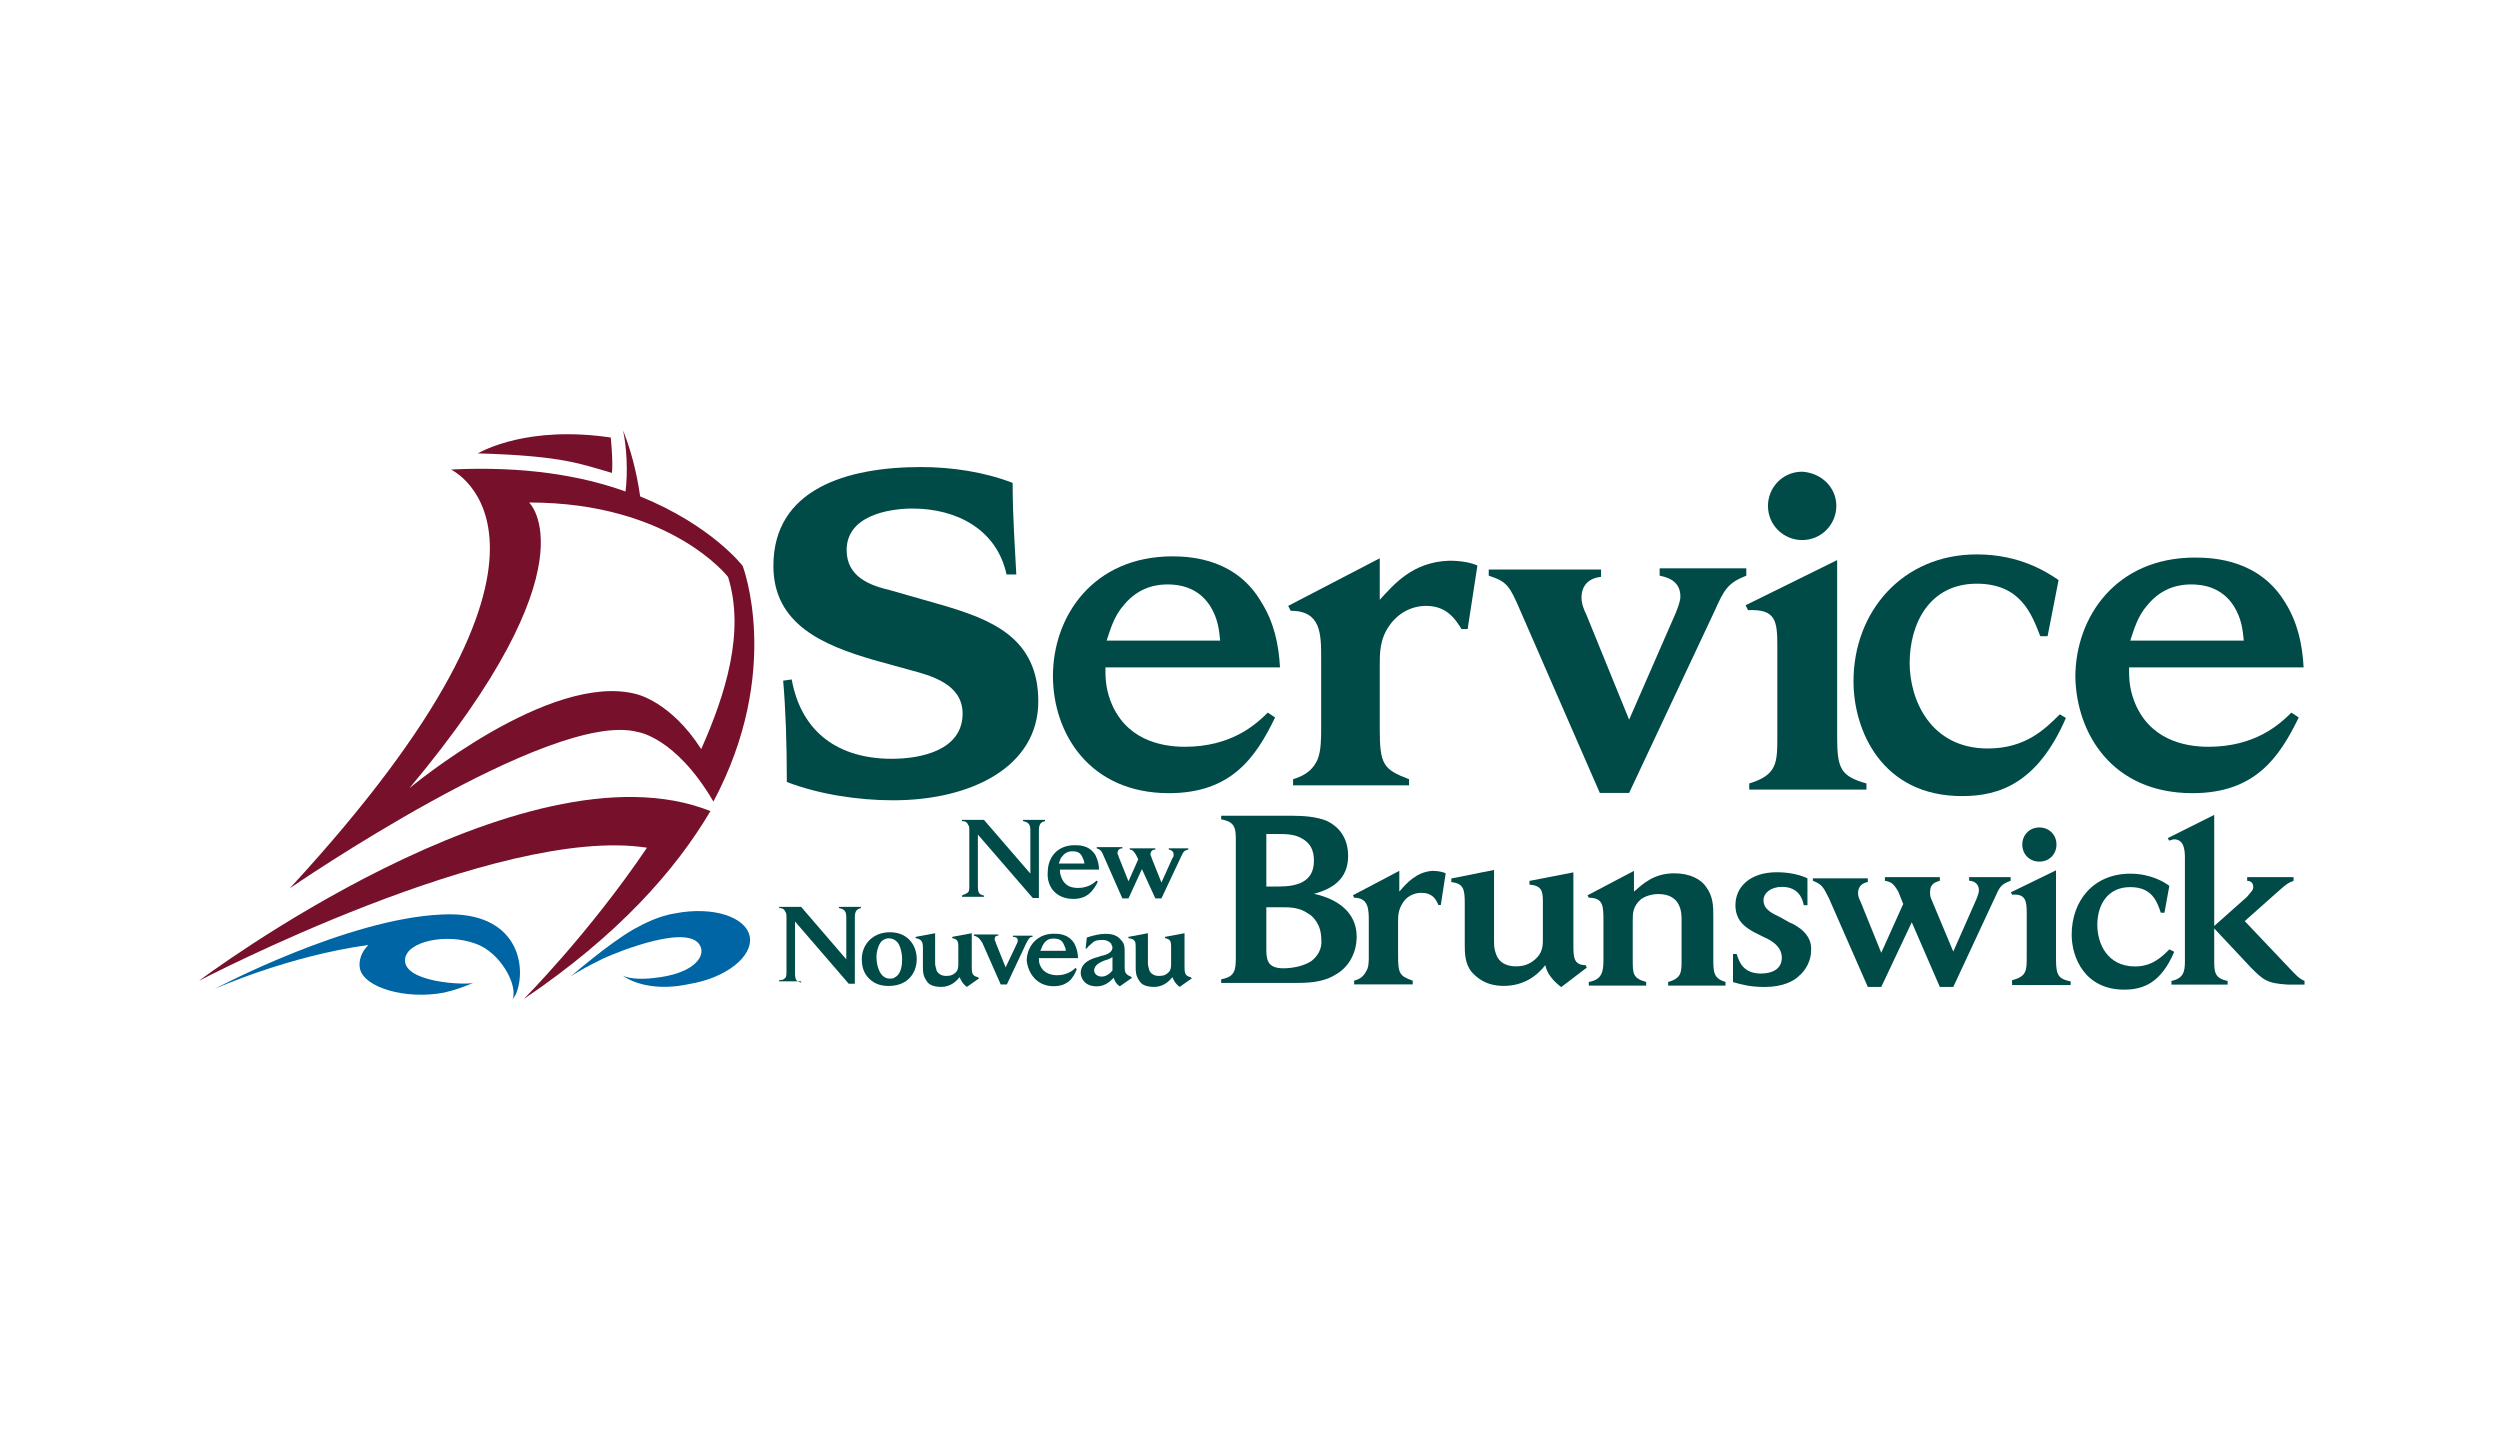
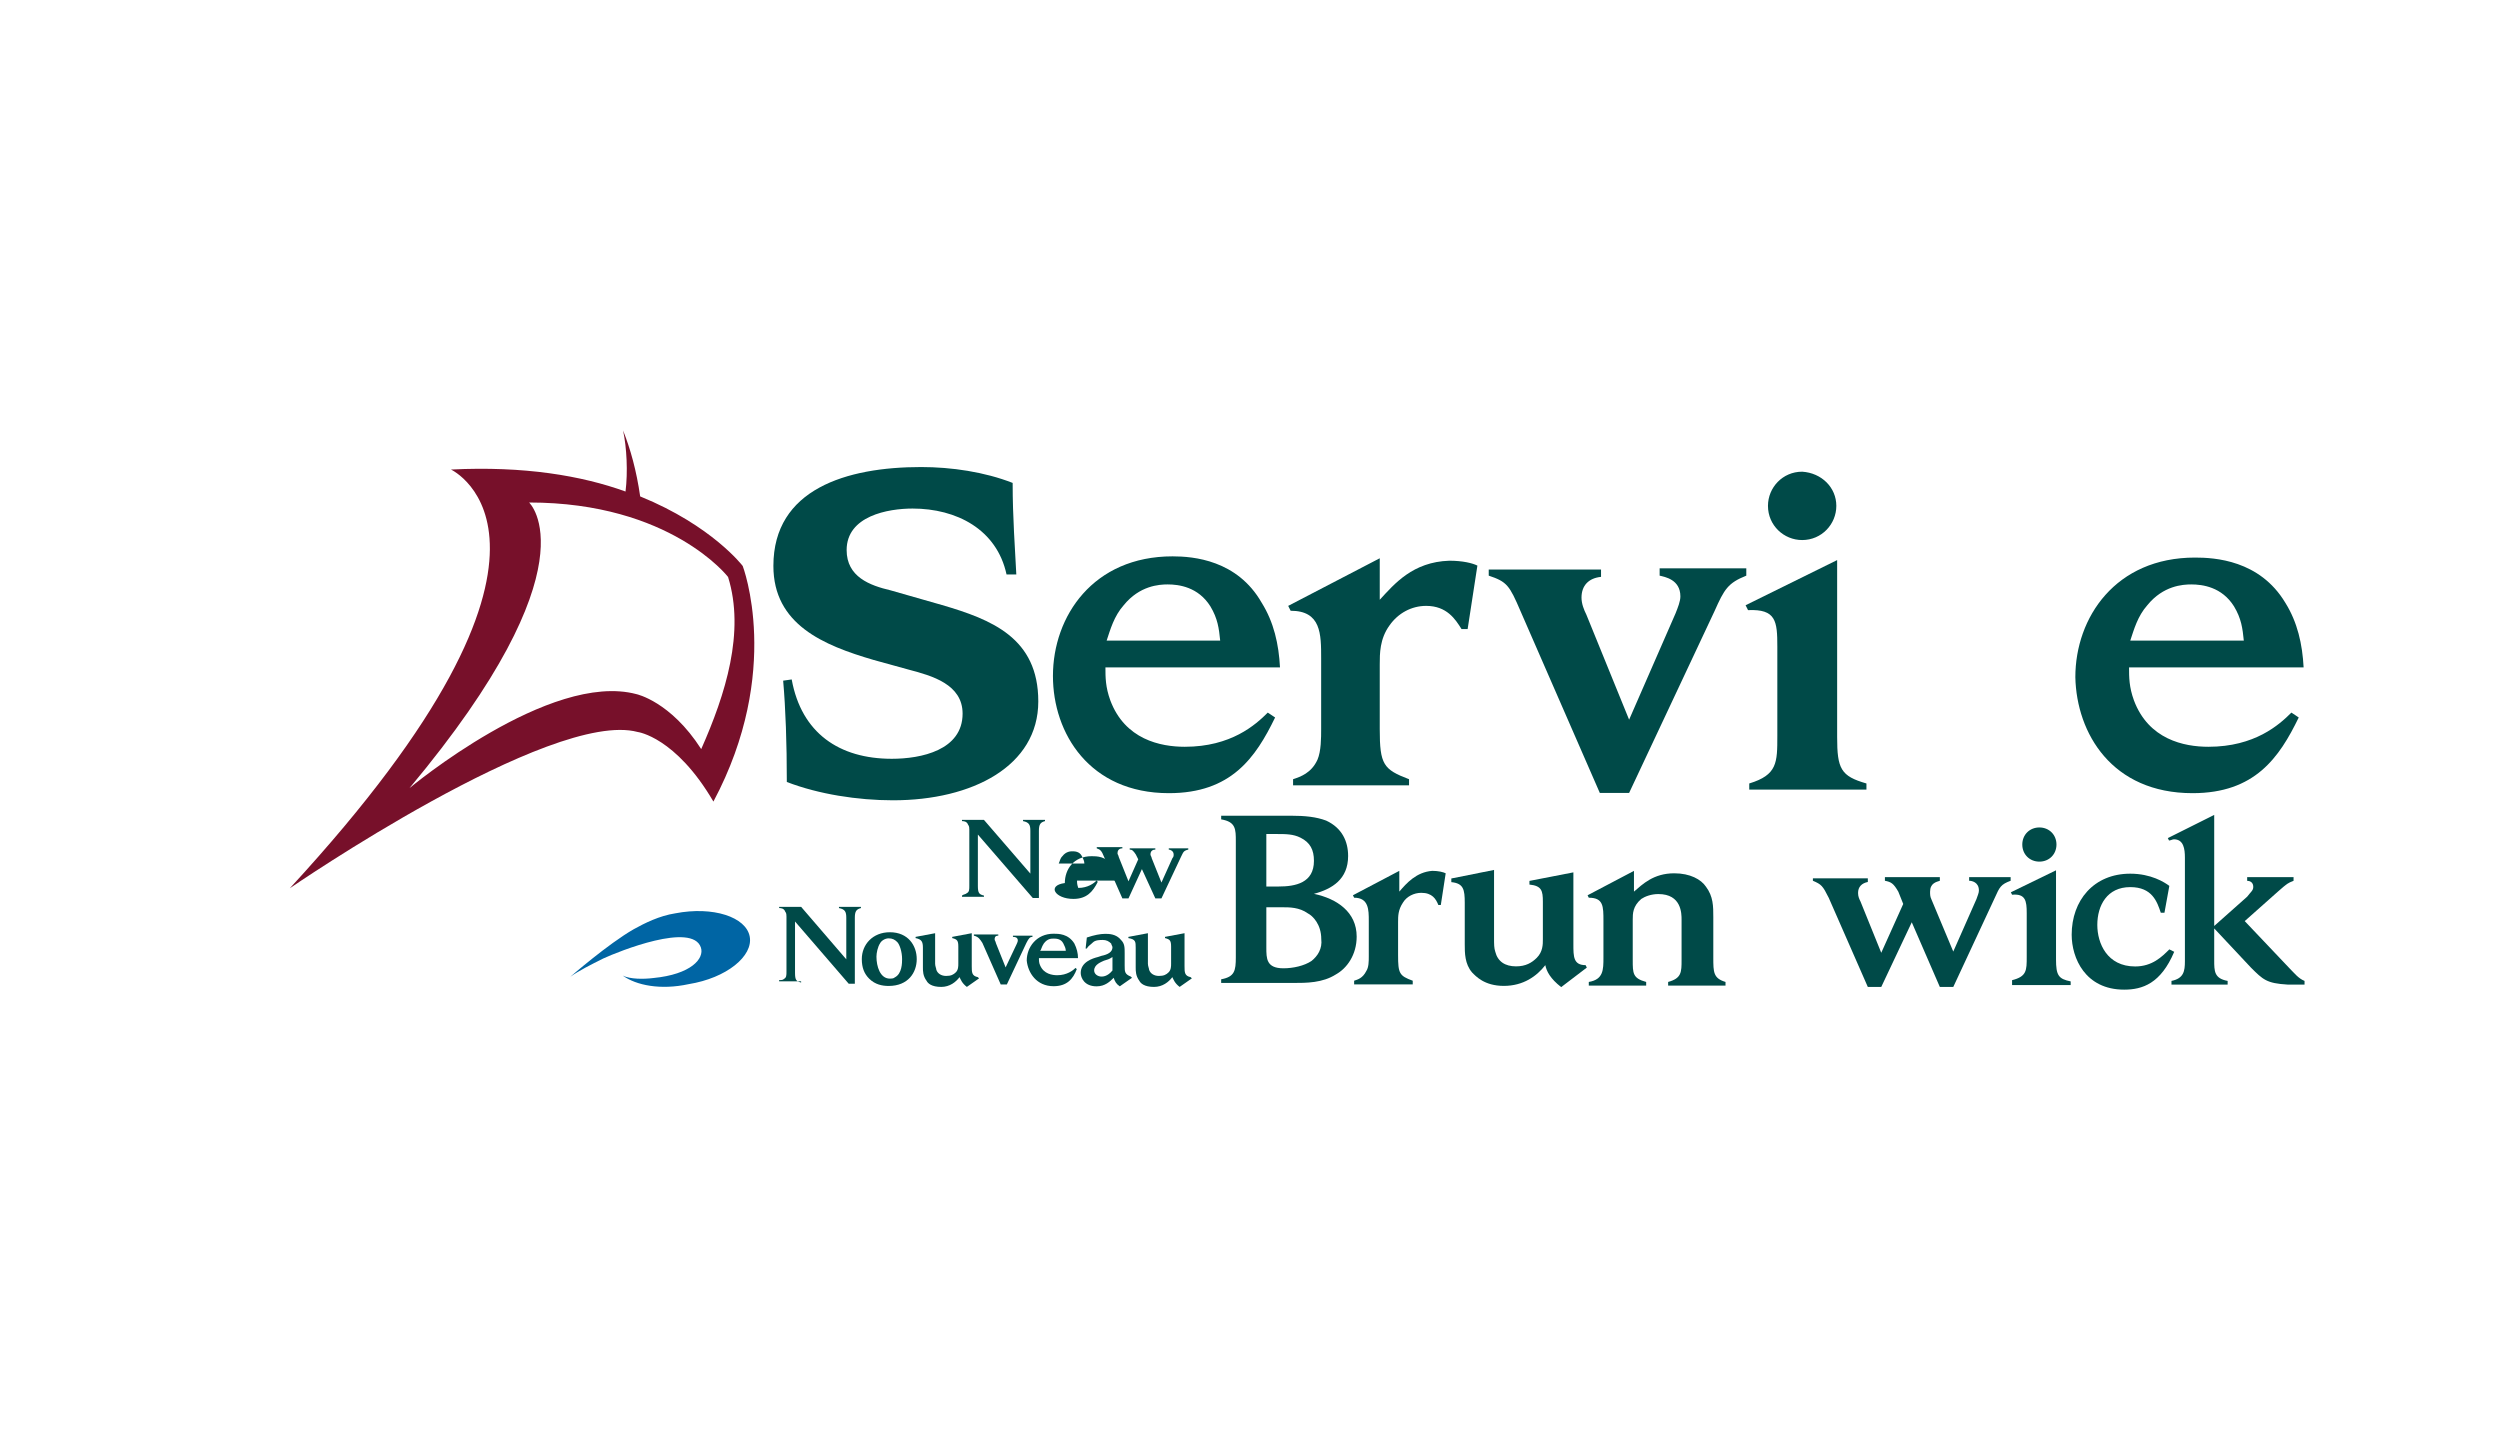
<svg xmlns="http://www.w3.org/2000/svg" version="1.1" id="Layer_1" x="0px" y="0px" viewBox="0 0 256 148" style="enable-background:new 0 0 256 148;" xml:space="preserve">
  <style type="text/css">
	.st0{fill:#004A48;}
	.st1{fill:#77102A;}
	.st2{fill:#0065A4;}
</style>
  <g>
    <g id="g10" transform="matrix(1.25,0,0,-1.25,0,182.5)">
      <g id="g12">
        <g>
          <g id="g14">
            <g id="g20_1_" transform="translate(156.68,29.351)">
              <path id="path22" class="st0" d="M-76.2,39.4l1.5-3.4h0.5l1.6,3.4c0.2,0.4,0.3,0.5,0.5,0.5v0.1h-1.6v-0.1c0.1,0,0.4,0,0.4-0.3        c0-0.1-0.1-0.3-0.1-0.3l-0.9-1.9l-0.8,2c0,0.1-0.1,0.2-0.1,0.3c0,0.3,0.2,0.3,0.3,0.3v0.1h-2v-0.1        C-76.5,39.9-76.4,39.7-76.2,39.4" />
            </g>
            <g id="g24" transform="translate(122.628,21.911)">
              <path id="path26" class="st0" d="M-57,43.6c-0.4,0.1-0.5,0.2-0.5,0.8v4.2l4.4-5.1h0.5v5.4c0,0.5,0.1,0.7,0.5,0.8v0.1h-1.8        v-0.1c0.5-0.1,0.6-0.3,0.6-0.8v-3.4l-3.7,4.3h-1.8v-0.1c0.1,0,0.4,0,0.5-0.3c0.1-0.1,0.1-0.3,0.1-0.4v-4.5        c0-0.3,0-0.5-0.2-0.6c-0.1-0.1-0.2-0.1-0.4-0.1v-0.1h1.8V43.6" />
            </g>
            <g id="g28" transform="translate(137.399,29.231)">
              <path id="path30" class="st0" d="M-65.3,39.5c0.1,0.2,0.4,0.4,0.7,0.4c0.3,0,0.5-0.1,0.7-0.3c0.2-0.2,0.4-0.8,0.4-1.4        c0-0.3,0-1.2-0.6-1.5c-0.1-0.1-0.3-0.1-0.4-0.1c-0.8,0-1.1,1-1.1,1.8C-65.6,38.7-65.5,39.2-65.3,39.5 M-66.2,36.6        c0.5-0.5,1.1-0.6,1.6-0.6c1.6,0,2.3,1.1,2.3,2.2c0,1.1-0.7,2.2-2.2,2.2c-1.4,0-2.3-1-2.3-2.2C-66.8,37.5-66.6,37-66.2,36.6" />
            </g>
            <g id="g32" transform="translate(145.405,28.452)">
              <path id="path34_1_" class="st0" d="M-69.8,39.9v-1.6c0-0.3,0-0.7,0.3-1.1c0.1-0.2,0.4-0.5,1.2-0.5c0.7,0,1.2,0.4,1.5,0.8        c0.1-0.2,0.2-0.5,0.6-0.8l1,0.7l-0.1,0.1c-0.5,0.1-0.5,0.4-0.5,0.9v2.7l-1.6-0.3v-0.1c0.4-0.1,0.5-0.2,0.5-0.7v-1.4        c0-0.2,0-0.5-0.2-0.7c-0.2-0.2-0.4-0.3-0.8-0.3c-0.4,0-0.7,0.2-0.8,0.5c0,0.1-0.1,0.3-0.1,0.5v2.5l-1.6-0.3v-0.1        C-69.9,40.6-69.8,40.4-69.8,39.9" />
            </g>
            <g id="g36_1_" transform="translate(168.31,29.21)">
              <path id="path38_1_" class="st0" d="M-82.8,39.5c0.3,0.4,0.6,0.4,0.8,0.4c0.2,0,0.6,0,0.8-0.4c0.1-0.2,0.2-0.4,0.2-0.6h-2.1        C-83,39-83,39.2-82.8,39.5 M-82,36c1.1,0,1.6,0.6,1.9,1.4l-0.1,0.1c-0.2-0.2-0.7-0.6-1.5-0.6c-0.4,0-1.1,0.1-1.4,0.8        c-0.1,0.2-0.1,0.4-0.1,0.6h3.2c0,0.4-0.1,0.8-0.3,1.2c-0.5,0.8-1.3,0.8-1.7,0.8c-1.4,0-2.2-1.1-2.2-2.2        C-84.1,37.1-83.4,36-82,36" />
            </g>
            <g id="g40_1_" transform="translate(179.633,25.999)">
              <path id="path42_1_" class="st0" d="M-89.2,41.3c0.3,0.1,0.4,0.1,0.7,0.3v-1.1c-0.4-0.5-0.8-0.5-0.9-0.5        c-0.3,0-0.6,0.2-0.6,0.5C-90,41-89.4,41.2-89.2,41.3 M-89.8,39.2c0.7,0,1.1,0.4,1.4,0.7c0.1-0.3,0.2-0.5,0.5-0.7l1,0.7        l-0.1,0.1c-0.5,0.2-0.5,0.4-0.5,0.9v1c0,0.5,0,0.8-0.3,1.1c-0.4,0.5-1,0.5-1.3,0.5c-0.4,0-0.9-0.1-1.5-0.3l-0.1-0.9h0.1        c0.1,0.2,0.3,0.3,0.5,0.5c0.2,0.2,0.6,0.2,0.8,0.2c0.3,0,0.5-0.1,0.7-0.3c0-0.1,0.1-0.2,0.1-0.3c0-0.4-0.4-0.6-0.9-0.7        l-0.3-0.1c-0.4-0.1-1.4-0.4-1.4-1.3C-91.1,39.9-90.8,39.2-89.8,39.2" />
            </g>
            <g id="g44_1_" transform="translate(185.636,28.452)">
              <path id="path46_1_" class="st0" d="M-92.6,39.9v-1.6c0-0.3,0-0.7,0.3-1.1c0.1-0.2,0.4-0.5,1.2-0.5c0.7,0,1.2,0.4,1.5,0.8        c0.1-0.2,0.2-0.5,0.6-0.8l1,0.7l-0.1,0.1c-0.5,0.1-0.5,0.4-0.5,0.9v2.7l-1.6-0.3v-0.1c0.4-0.1,0.5-0.2,0.5-0.7v-1.4        c0-0.2,0-0.5-0.2-0.7c-0.2-0.2-0.4-0.3-0.8-0.3c-0.4,0-0.7,0.2-0.8,0.5c0,0.1-0.1,0.3-0.1,0.5v2.5l-1.6-0.3v-0.1        C-92.6,40.6-92.6,40.4-92.6,39.9" />
            </g>
          </g>
        </g>
      </g>
      <g id="g48_1_">
        <g>
          <g id="g50">
            <g id="g56" transform="translate(103.743,65.835)">
              <path id="path58" class="st1" d="M-46.3,18.8c-2.5,3.9-5.3,4.5-5.3,4.5c-7.1,1.9-18.6-7.7-18.6-7.7        c15.3,18.3,9.8,23.4,9.8,23.4c11.6,0,16.3-6.1,16.3-6.1C-42.7,28.4-44.3,23.3-46.3,18.8 M-42.9,33.8c0,0-2.5,3.3-8.4,5.7        c-0.3,2.1-0.8,3.9-1.4,5.4c0.3-1.4,0.4-3.4,0.2-5c-3.6,1.3-8.3,2.1-14.3,1.8c0,0,12.9-6-13.2-34.3c0,0,21.4,14.7,28.5,12.8        c0,0,3.1-0.4,6.2-5.7C-39.6,25.2-42.9,33.8-42.9,33.8" />
            </g>
            <g id="g60" transform="translate(54.977,34.787)">
-               <path id="path62" class="st2" d="M-18.7,36.3c-7.8-0.3-18.7-6.1-18.7-6.1s6,2.7,12.6,3.6c-0.6-0.6-0.8-1.3-0.7-1.9        c0.3-1.6,3.8-2.6,6.9-2c0.9,0.2,1.7,0.5,2.4,0.8c-0.6-0.2-5.7,0-5.6,1.9c0.1,1.5,3.4,2.2,5.8,1.3c2-0.7,3.5-3.4,3-4.6        c0.1,0.2,0.2,0.3,0.3,0.5C-11.8,32-12.5,36.6-18.7,36.3" />
-             </g>
+               </g>
          </g>
        </g>
      </g>
      <g id="g64">
        <g>
          <g id="g66">
            <g id="g72" transform="translate(112.817,30.679)">
              <path id="path74" class="st2" d="M-51.4,38.6c-0.3,1.6-3,2.5-6.1,1.9c-1.3-0.2-2.5-0.8-3.4-1.3c-2.1-1.2-5.2-3.9-5.2-3.9        c0.7,0.5,1.7,1,2.7,1.5c1.3,0.6,7.3,3,8,0.9c0.3-0.9-0.8-2.2-3.9-2.5c-0.8-0.1-1.9-0.1-2.5,0.2c1.1-0.8,3.1-1.2,5.4-0.7        C-53.3,35.2-51.1,37-51.4,38.6" />
            </g>
          </g>
        </g>
      </g>
      <g id="g76">
        <g>
          <g id="g78">
            <g id="g84" transform="translate(9,22.155)">
-               <path id="path86" class="st1" d="M7.3,43.5c0,0,24.5,12.8,36.7,10.9C39.2,47.3,33.9,42,33.9,42c7.7,5.2,12.4,10.5,15.3,15.4        C33.9,63.5,7.3,43.5,7.3,43.5" />
-             </g>
+               </g>
            <g id="g88" transform="translate(86.632,124.759)">
-               <path id="path90" class="st1" d="M-36.6-14.6c-6.8,1-10.5-1.1-10.9-1.3c7.1-0.2,8.5-0.9,11-1.6        C-36.4-16.5-36.6-14.6-36.6-14.6" />
-             </g>
+               </g>
          </g>
        </g>
      </g>
      <g id="g92">
        <g>
          <g id="g94">
            <g id="g100" transform="translate(218.838,26.077)">
              <path id="path102" class="st0" d="M-111.4,41.2c-0.6-0.4-1.5-0.6-2.3-0.6c-1.4,0-1.4,0.8-1.4,1.7v3.3h1.3c0.6,0,1.4,0,2.1-0.5        c0.4-0.2,1.1-0.9,1.1-2.1C-110.5,42.2-110.9,41.6-111.4,41.2 M-115.1,51.6h0.8c0.8,0,1.4,0,2-0.3c0.8-0.4,1.1-1,1.1-1.9        c0-1.8-1.5-2.1-2.9-2.1h-1C-115.1,47.2-115.1,51.6-115.1,51.6z M-111.2,46.7c1.5,0.4,2.8,1.2,2.8,3.1c0,1.2-0.5,2.3-1.8,2.9        c-0.8,0.3-1.7,0.4-2.9,0.4h-5.7v-0.3c1.2-0.2,1.2-0.8,1.2-1.8v-9.5c0-1.1-0.1-1.6-1.2-1.8v-0.3h5.9c1.1,0,2.4,0,3.5,0.7        c0.9,0.5,1.7,1.6,1.7,3.1C-107.7,45.2-109.3,46.3-111.2,46.7" />
            </g>
            <g id="g104" transform="translate(235.231,39.16)">
              <path id="path106" class="st0" d="M-120.6,33.8v1.7l-3.8-2l0.1-0.2c1.2,0,1.2-1,1.2-1.9v-2.9c0-0.4,0-0.9-0.2-1.2        c-0.3-0.6-0.7-0.7-1-0.8v-0.3h4.8v0.3c-1.1,0.4-1.2,0.6-1.2,2.1v2.7c0,0.5,0,1,0.4,1.6c0.3,0.5,0.9,0.8,1.5,0.8        c0.9,0,1.2-0.5,1.4-1h0.2l0.4,2.6c-0.2,0.1-0.6,0.2-1.1,0.2C-119.2,35.4-120,34.5-120.6,33.8" />
            </g>
            <g id="g108" transform="translate(268.192,29.036)">
              <path id="path110" class="st0" d="M-139.3,39.6v5.9l-3.6-0.7v-0.3c1-0.1,1.1-0.5,1.1-1.4v-3.1c0-0.4,0-1-0.5-1.5        c-0.4-0.4-0.9-0.7-1.7-0.7c-0.9,0-1.5,0.4-1.7,1.2c-0.1,0.3-0.1,0.6-0.1,1.1v5.6l-3.5-0.7v-0.3c1-0.1,1.1-0.6,1.1-1.7v-3.4        c0-0.7,0-1.6,0.6-2.3c0.3-0.3,1-1.1,2.6-1.1c1.6,0,2.7,0.8,3.4,1.7c0.1-0.5,0.4-1.1,1.3-1.8l2.1,1.6l-0.1,0.2        C-139.3,37.9-139.3,38.6-139.3,39.6" />
            </g>
            <g id="g112" transform="translate(294.354,26.659)">
              <path id="path114" class="st0" d="M-154,40.9v3.3c0,0.9,0,1.7-0.6,2.5c-0.4,0.6-1.3,1.1-2.6,1.1c-1.7,0-2.6-0.9-3.3-1.5V48        l-3.8-2l0.1-0.2c1.2,0,1.2-0.7,1.2-1.9v-3c0-1,0-1.8-1.2-2v-0.3h4.7l0,0.3c-1.1,0.3-1.1,0.7-1.1,1.8V44c0,0.5,0,1.1,0.7,1.7        c0.3,0.2,0.8,0.4,1.4,0.4c1.9,0,1.9-1.6,1.9-2.1v-3.3c0-1,0-1.5-1.1-1.8v-0.3h4.7v0.3C-154,39.2-154,39.7-154,40.9" />
            </g>
            <g id="g116" transform="translate(308.866,33.247)">
-               <path id="path118" class="st0" d="M-162.3,37.2l-0.7,0.4c-0.6,0.3-1.4,0.6-1.4,1.4c0,0.6,0.6,1.1,1.5,1.1c1.4,0,1.7-1,1.8-1.5        h0.3v2.2c-0.4,0.2-1.3,0.5-2.5,0.5c-2.2,0-3.4-1.2-3.4-2.7c0-1.4,1-1.9,1.5-2.2l0.8-0.4c0.7-0.3,1.5-0.8,1.5-1.7        c0-1-0.9-1.3-1.7-1.3c-1.5,0-1.8,1-2,1.6h-0.3v-2.3c0.7-0.2,1.4-0.4,2.6-0.4c1.5,0,2.4,0.5,2.8,0.9c0.6,0.5,1,1.3,1,2.1        C-160.4,36.3-161.8,37-162.3,37.2" />
-             </g>
+               </g>
            <g id="g120" transform="translate(350.812,41.848)">
              <path id="path122" class="st0" d="M-186,32.3h-3.5V32c0.2,0,0.8-0.1,0.8-0.8c0-0.2-0.1-0.4-0.2-0.7l-1.9-4.3l-1.8,4.3        c-0.1,0.2-0.1,0.4-0.1,0.6c0,0.7,0.5,0.8,0.8,0.9v0.3h-4.5V32c0.5-0.1,0.7-0.2,1.1-0.9l0.4-1l-1.8-4l-1.7,4.2        c-0.1,0.2-0.2,0.4-0.2,0.7c0,0.5,0.3,0.8,0.8,0.9v0.3h-4.5V32c0.7-0.3,0.8-0.4,1.3-1.4l3.2-7.3h1.1l2.5,5.3l2.3-5.3h1.1        l3.4,7.3c0.4,0.9,0.5,1.1,1.3,1.4V32.3" />
            </g>
            <g id="g124" transform="translate(359.129,26.304)">
              <path id="path126" class="st0" d="M-190.7,41.1v7.3l-3.7-1.8l0.1-0.2c1.1,0.1,1.2-0.5,1.2-1.5v-3.6c0-1.1,0-1.6-1.2-1.9V39        h4.8v0.3C-190.5,39.5-190.7,39.8-190.7,41.1" />
            </g>
            <g id="g128" transform="translate(380.512,28.228)">
              <path id="path130" class="st0" d="M-202.8,40c-0.6-0.6-1.4-1.4-2.8-1.4c-2.3,0-3.1,1.9-3.1,3.4c0,1.6,0.8,3.1,2.7,3.1        c1.8,0,2.2-1.2,2.5-2.1h0.3l0.4,2.2c-0.4,0.3-1.5,1-3.2,1c-3,0-4.8-2.2-4.8-5c0-1.9,1.1-4.5,4.3-4.5c1.5,0,3,0.5,4.1,3.1        L-202.8,40" />
            </g>
            <g id="g132" transform="translate(403.088,24.644)">
              <path id="path134" class="st0" d="M-215.5,42l-3.7,3.9l2.7,2.4c0.8,0.7,0.8,0.7,1.3,0.9v0.3h-3.8v-0.3c0.2,0,0.5-0.1,0.5-0.5        c0-0.3-0.2-0.4-0.5-0.8l-2.7-2.4v9.1l-3.8-1.9l0.1-0.2c0.1,0,0.3,0.1,0.4,0.1c0.8,0,0.9-0.8,0.9-1.5v-8.5        c0-0.8-0.1-1.4-1.1-1.6v-0.3h4.6V41c-1.1,0.2-1.1,0.8-1.1,1.7v2.6l3-3.2c1-1,1.3-1.3,3-1.4h1.4V41        C-214.8,41.2-215.1,41.6-215.5,42" />
            </g>
            <g id="g136" transform="translate(179.545,45.703)">
              <path id="path138" class="st0" d="M-89.1,30.1l1.5-3.4h0.5l1.1,2.4l1.1-2.4h0.5l1.6,3.4c0.2,0.4,0.2,0.5,0.6,0.6v0.1h-1.6        v-0.1c0.1,0,0.4-0.1,0.4-0.4c0-0.1,0-0.2-0.1-0.3l-0.9-2l-0.8,2c0,0.1-0.1,0.2-0.1,0.3c0,0.3,0.2,0.4,0.4,0.4v0.1H-87v-0.1        c0.2,0,0.3-0.1,0.5-0.4l0.2-0.4l-0.8-1.8l-0.8,2c0,0.1-0.1,0.2-0.1,0.3c0,0.2,0.1,0.4,0.4,0.4v0.1h-2.1v-0.1        C-89.4,30.7-89.3,30.6-89.1,30.1" />
            </g>
            <g id="g140" transform="translate(157.107,38.334)">
              <path id="path142" class="st0" d="M-76.5,34.3c-0.4,0.1-0.5,0.2-0.5,0.8v4.2l4.5-5.2h0.5v5.5c0,0.5,0.1,0.7,0.5,0.8v0.1h-1.8        v-0.1c0.5-0.1,0.6-0.3,0.6-0.8v-3.5l-3.8,4.4h-1.8v-0.1c0.1,0,0.4,0,0.5-0.3c0.1-0.1,0.1-0.3,0.1-0.4v-4.6        c0-0.3,0-0.5-0.2-0.6c-0.1-0.1-0.3-0.1-0.4-0.2v-0.1h1.8V34.3" />
            </g>
            <g id="g144" transform="translate(171.831,45.761)">
-               <path id="path146" class="st0" d="M-84.8,30.1c0.3,0.4,0.7,0.4,0.8,0.4c0.2,0,0.6,0,0.8-0.4c0.1-0.2,0.2-0.4,0.2-0.6h-2.1        C-85,29.7-85,29.9-84.8,30.1 M-83.9,26.6c1.1,0,1.6,0.6,2,1.4l-0.1,0.1c-0.2-0.2-0.7-0.6-1.5-0.6c-0.5,0-1.1,0.1-1.4,0.9        c-0.1,0.3-0.1,0.4-0.1,0.6h3.2c0,0.4-0.1,0.8-0.3,1.2c-0.5,0.8-1.3,0.8-1.7,0.8c-1.5,0-2.2-1.1-2.2-2.2        C-86.1,27.7-85.4,26.6-83.9,26.6" />
+               <path id="path146" class="st0" d="M-84.8,30.1c0.3,0.4,0.7,0.4,0.8,0.4c0.2,0,0.6,0,0.8-0.4c0.1-0.2,0.2-0.4,0.2-0.6h-2.1        C-85,29.7-85,29.9-84.8,30.1 M-83.9,26.6c1.1,0,1.6,0.6,2,1.4l-0.1,0.1c-0.2-0.2-0.7-0.6-1.5-0.6c-0.1,0.3-0.1,0.4-0.1,0.6h3.2c0,0.4-0.1,0.8-0.3,1.2c-0.5,0.8-1.3,0.8-1.7,0.8c-1.5,0-2.2-1.1-2.2-2.2        C-86.1,27.7-85.4,26.6-83.9,26.6" />
            </g>
            <g id="g148" transform="translate(120.856,79.14)">
              <path id="path150" class="st0" d="M-56,11.2c0.8-4.4,3.9-6.5,8.2-6.5c2.4,0,5.8,0.7,5.8,3.7c0,2.4-2.5,3.1-4.4,3.6l-2.9,0.8        c-4.1,1.2-8.2,2.9-8.2,7.7c0,6.3,6,8.1,12.1,8.1c2.5,0,5.2-0.4,7.5-1.3c0-2.9,0.2-5.4,0.3-7.5h-0.8c-0.8,3.7-4.1,5.4-7.7,5.4        c-2,0-5.4-0.6-5.4-3.4c0-2.2,1.9-2.9,3.6-3.3l4.2-1.2c4.1-1.2,7.9-2.7,7.9-7.9c0-5.3-5.4-8.1-11.9-8.1c-2.9,0-6.1,0.5-8.7,1.5        c0,3.2-0.1,6-0.3,8.3L-56,11.2" />
            </g>
            <g id="g152" transform="translate(183.357,93.124)">
              <path id="path154" class="st0" d="M-91.3,3.3C-90,4.9-88.4,5-87.7,5c0.9,0,2.5-0.2,3.5-1.8c0.6-1,0.7-1.8,0.8-2.8h-9.3        C-92.4,1.3-92.1,2.4-91.3,3.3 M-87.6-12.1c5.1,0,7.1,2.9,8.7,6.2l-0.6,0.4c-1-1-3-2.8-6.8-2.8c-2,0-4.9,0.6-6.1,3.8        c-0.4,1.1-0.4,1.9-0.4,2.7h14.3c-0.1,1.9-0.5,3.7-1.5,5.3C-82,7-85.6,7.3-87.3,7.3c-6.5,0-9.8-4.9-9.8-9.8        C-97.1-7.2-94.1-12.1-87.6-12.1" />
            </g>
            <g id="g156" transform="translate(376.212,93.124)">
              <path id="path158" class="st0" d="M-200.3,3.3c1.3,1.6,2.9,1.7,3.6,1.7c0.9,0,2.5-0.2,3.5-1.8c0.6-1,0.7-1.8,0.8-2.8h-9.3        C-201.4,1.3-201.1,2.4-200.3,3.3 M-196.6-12.1c5.1,0,7.1,2.9,8.7,6.2l-0.6,0.4c-1-1-3-2.8-6.8-2.8c-2,0-4.9,0.6-6.1,3.8        c-0.4,1.1-0.4,1.9-0.4,2.7h14.3c-0.1,1.9-0.5,3.7-1.5,5.3c-2.1,3.5-5.8,3.7-7.4,3.7c-6.5,0-9.8-4.9-9.8-9.8        C-206.1-7.2-203.2-12.1-196.6-12.1" />
            </g>
            <g id="g160" transform="translate(231.529,93.967)">
              <path id="path162" class="st0" d="M-118.5,2.9v3.4l-7.5-3.9l0.2-0.4c2.5,0,2.5-1.9,2.5-3.9v-5.8c0-0.7,0-1.8-0.3-2.5        c-0.5-1.1-1.4-1.4-2-1.6v-0.5h9.5v0.5c-2.1,0.8-2.4,1.2-2.4,4.1v5.3c0,0.9,0,2.1,0.8,3.2c0.7,1,1.8,1.6,3,1.6        c1.7,0,2.4-1.1,2.9-1.9h0.5l0.8,5.2c-0.4,0.2-1.2,0.4-2.3,0.4C-115.8,6-117.3,4.2-118.5,2.9" />
            </g>
            <g id="g164" transform="translate(258.057,92.043)">
              <path id="path166" class="st0" d="M-133.5,3.9L-127-11h2.4l7,14.9c0.8,1.8,1.1,2.3,2.6,2.9v0.6h-7.1V6.8        c0.4-0.1,1.7-0.3,1.7-1.7c0-0.4-0.2-0.9-0.4-1.4l-3.8-8.7l-3.5,8.6c-0.2,0.4-0.4,0.9-0.4,1.4c0,1,0.6,1.6,1.6,1.7v0.6h-9.2        V6.8C-134.6,6.3-134.4,6-133.5,3.9" />
            </g>
            <g id="g168" transform="translate(317.699,68.118)">
              <path id="path170" class="st0" d="M-167.2,17.5V32l-7.5-3.7l0.2-0.4c2.3,0.1,2.4-0.9,2.4-3v-7.3c0-2.2,0-3.2-2.3-3.9v-0.5h9.6        v0.5C-166.9,14.3-167.2,14.9-167.2,17.5" />
            </g>
            <g id="g172" transform="translate(317.732,111.659)">
              <path id="path174" class="st0" d="M-167.3-7.1c0-1.5-1.2-2.8-2.8-2.8c-1.5,0-2.8,1.2-2.8,2.8c0,1.5,1.2,2.8,2.8,2.8        C-168.5-4.4-167.3-5.6-167.3-7.1" />
            </g>
            <g id="g176" transform="translate(359.166,48.015)">
              <path id="path178" class="st0" d="M-190.7,28.8c0-0.8-0.6-1.4-1.4-1.4c-0.8,0-1.4,0.6-1.4,1.4c0,0.8,0.6,1.4,1.4,1.4        C-191.3,30.2-190.7,29.6-190.7,28.8" />
            </g>
            <g id="g180" transform="translate(359.739,72.484)">
-               <path id="path182" class="st0" d="M-191,15c-1.2-1.2-2.8-2.8-5.9-2.8c-4.7,0-6.4,4-6.4,7c0,3.2,1.6,6.5,5.5,6.5        c3.6,0,4.5-2.5,5.2-4.3h0.6l0.9,4.6c-0.9,0.6-3.1,2.1-6.7,2.1c-6.1,0-10.1-4.7-10.1-10.4c0-4,2.3-9.4,8.9-9.4        c3.1,0,6.2,1.1,8.5,6.4L-191,15" />
-             </g>
+               </g>
          </g>
        </g>
      </g>
    </g>
  </g>
</svg>